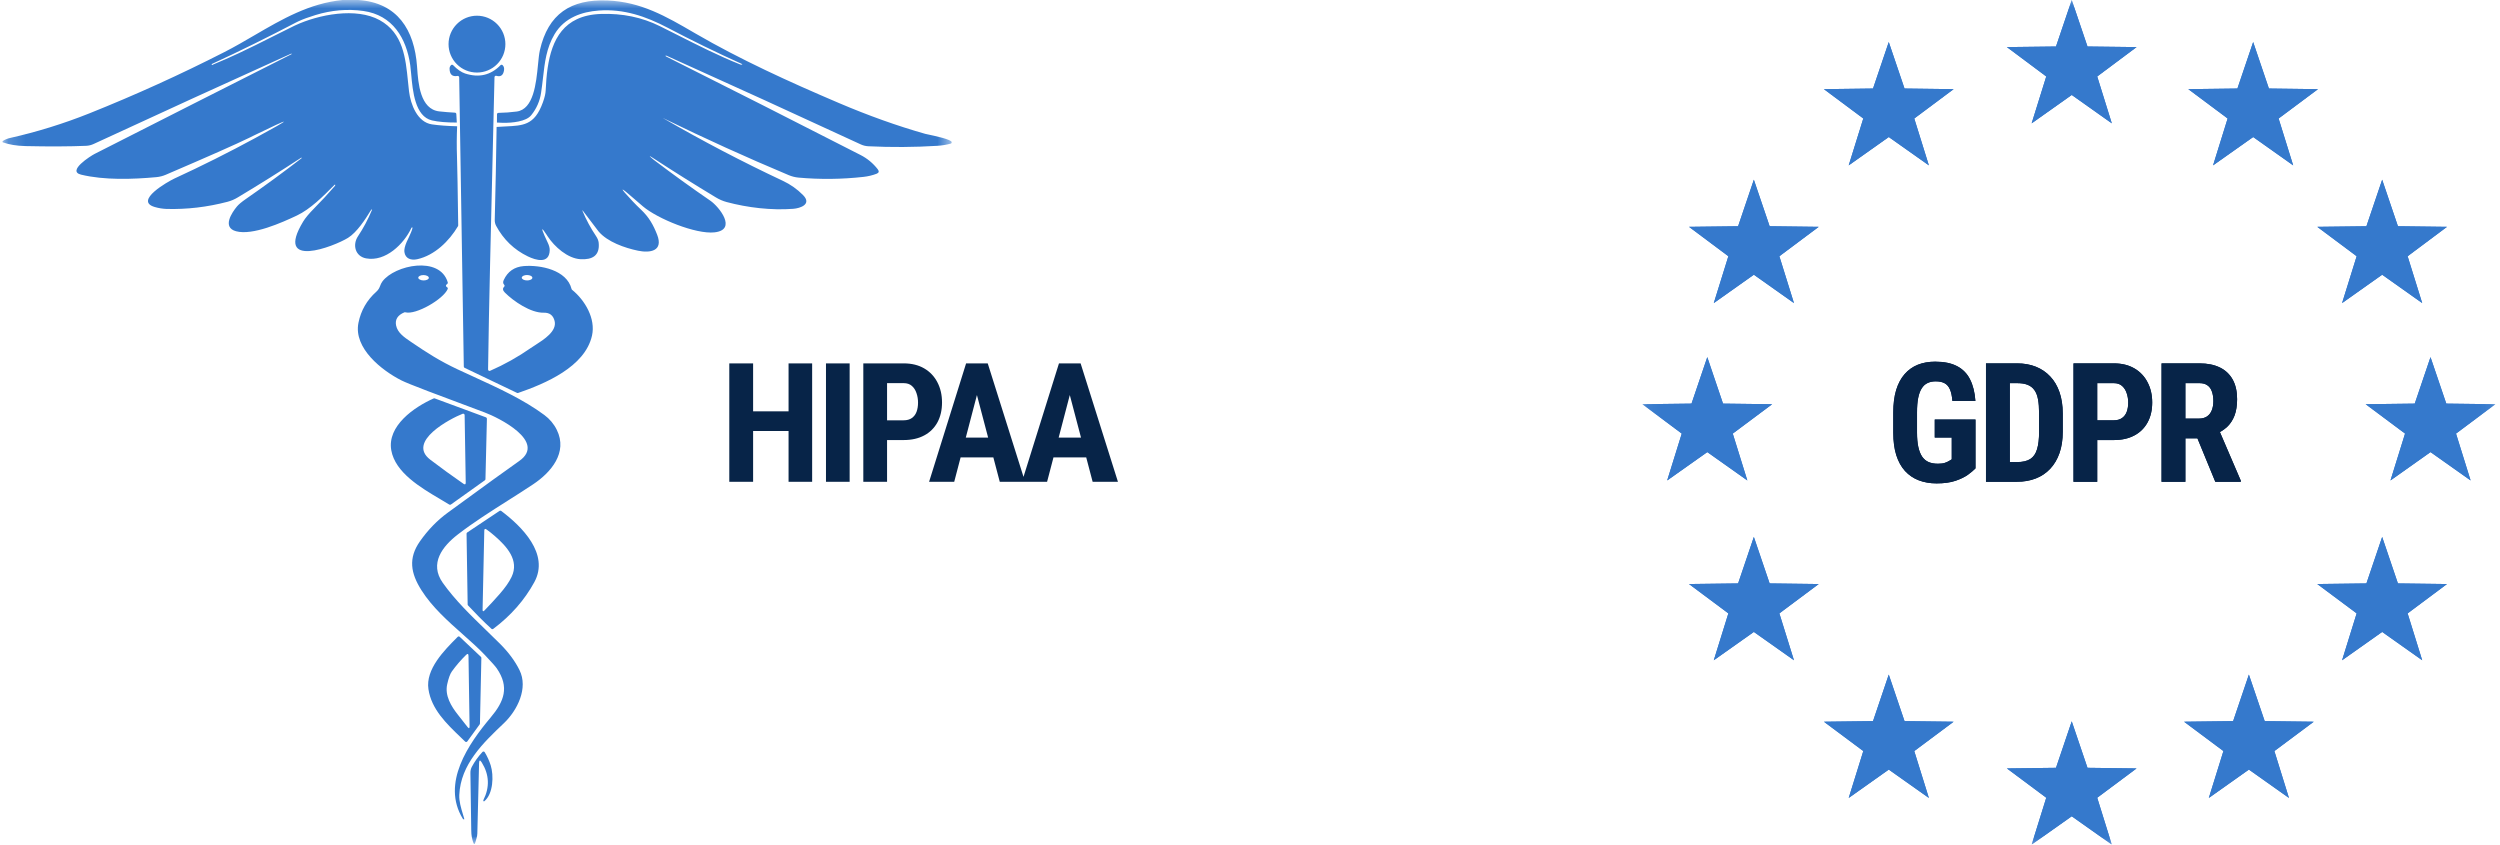
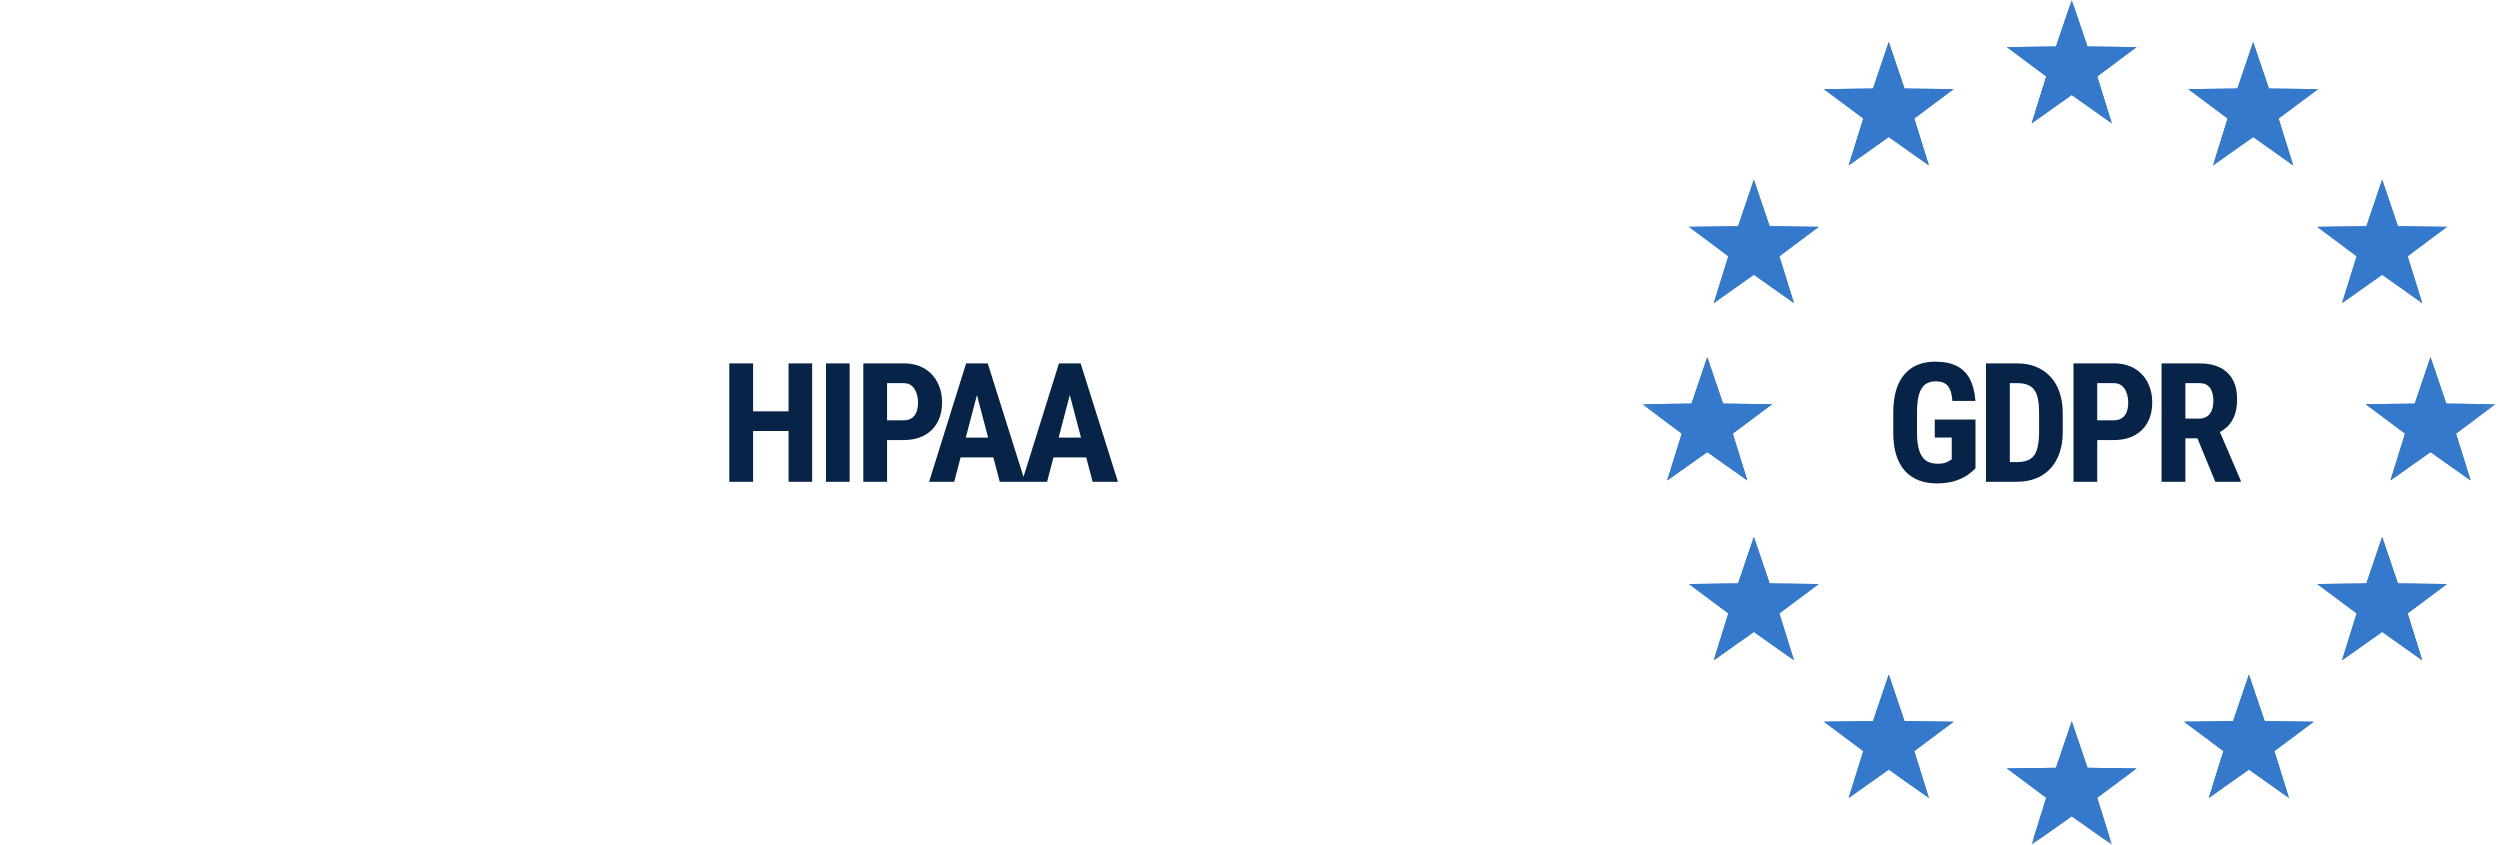
<svg xmlns="http://www.w3.org/2000/svg" width="148" height="50" viewBox="0 0 148 50" fill="none">
  <g id="bd5eb7471f1edeeea9dfba7dea58e10d 1" clip-path="url(#clip0_10_481)">
    <g id="Clip path group">
      <mask id="mask0_10_481" style="mask-type:luminance" maskUnits="userSpaceOnUse" x="97" y="0" width="51" height="50">
        <g id="compliance-logos_svg__a">
          <path id="Vector" d="M97.233 0H147.746V50H97.233V0Z" fill="white" />
        </g>
      </mask>
      <g mask="url(#mask0_10_481)">
        <g id="Group">
          <path id="Vector_2" d="M122.647 -0L123.579 2.753L126.484 2.788L124.155 4.527L125.019 7.302L122.647 5.621L120.273 7.302L121.138 4.527L118.808 2.788L121.715 2.753L122.647 -0ZM122.647 42.702L123.579 45.454L126.484 45.49L124.155 47.226L125.019 50.001L122.647 48.324L120.273 50.001L121.138 47.226L118.808 45.49L121.715 45.454L122.647 42.702ZM133.387 2.489L134.319 5.241L137.224 5.278L134.893 7.015L135.756 9.79L133.387 8.112L131.013 9.79L131.876 7.015L129.548 5.278L132.455 5.241L133.387 2.489ZM141.024 10.639L141.957 13.392L144.86 13.429L142.531 15.169L143.394 17.942L141.024 16.263L138.651 17.942L139.514 15.169L137.183 13.429L140.092 13.393L141.024 10.639ZM103.828 10.639L104.762 13.392L107.667 13.429L105.338 15.169L106.202 17.942L103.828 16.263L101.456 17.942L102.319 15.169L99.989 13.429L102.896 13.393L103.828 10.639ZM101.071 21.142L102.003 23.894L104.91 23.93L102.579 25.668L103.442 28.443L101.071 26.764L98.697 28.443L99.56 25.668L97.231 23.93L100.138 23.894L101.071 21.142ZM143.886 21.142L144.82 23.894L147.725 23.93L145.396 25.668L146.26 28.443L143.886 26.764L141.516 28.443L142.379 25.668L140.049 23.93L142.953 23.894L143.886 21.142ZM103.828 31.787L104.762 34.538L107.667 34.575L105.338 36.312L106.202 39.087L103.828 37.41L101.456 39.087L102.319 36.312L99.989 34.575L102.896 34.538L103.828 31.787ZM141.024 31.787L141.957 34.538L144.86 34.575L142.531 36.312L143.394 39.087L141.024 37.41L138.651 39.087L139.514 36.312L137.183 34.575L140.092 34.538L141.024 31.787ZM111.815 39.935L112.747 42.689L115.654 42.726L113.324 44.463L114.189 47.239L111.815 45.559L109.443 47.239L110.307 44.463L107.976 42.726L110.883 42.689L111.815 39.935ZM133.134 39.935L134.069 42.689L136.973 42.726L134.643 44.463L135.506 47.239L133.134 45.559L130.762 47.239L131.626 44.463L129.297 42.726L132.202 42.689L133.134 39.935ZM111.815 2.489L112.747 5.241L115.654 5.278L113.324 7.015L114.189 9.79L111.815 8.112L109.443 9.79L110.307 7.015L107.976 5.278L110.883 5.241L111.815 2.489Z" fill="#3579CC" />
        </g>
      </g>
    </g>
    <path id="Vector_3" d="M116.949 24.838V27.727C116.849 27.832 116.703 27.956 116.511 28.098C116.321 28.236 116.073 28.358 115.764 28.463C115.46 28.566 115.088 28.617 114.648 28.617C114.259 28.617 113.906 28.556 113.589 28.434C113.278 28.315 113 28.126 112.775 27.881C112.551 27.631 112.379 27.319 112.26 26.947C112.141 26.572 112.082 26.127 112.082 25.613V24.42C112.082 23.913 112.138 23.471 112.25 23.096C112.366 22.717 112.533 22.402 112.751 22.152C112.963 21.907 113.23 21.715 113.531 21.594C113.836 21.472 114.179 21.411 114.561 21.411C115.087 21.411 115.519 21.499 115.856 21.676C116.191 21.847 116.461 22.122 116.626 22.46C116.803 22.807 116.909 23.232 116.944 23.736H115.582C115.559 23.441 115.509 23.21 115.432 23.043C115.358 22.876 115.254 22.757 115.119 22.687C114.985 22.613 114.81 22.576 114.595 22.576C114.409 22.576 114.246 22.609 114.108 22.677C113.97 22.741 113.855 22.847 113.762 22.995C113.669 23.142 113.6 23.332 113.555 23.563C113.51 23.794 113.487 24.076 113.488 24.41V25.613C113.488 25.944 113.513 26.226 113.564 26.461C113.616 26.695 113.691 26.886 113.791 27.034C113.893 27.181 114.022 27.289 114.176 27.356C114.333 27.42 114.518 27.453 114.73 27.453C114.9 27.453 115.036 27.435 115.139 27.4C115.242 27.364 115.323 27.328 115.384 27.289C115.448 27.247 115.502 27.215 115.543 27.193V25.902H114.537V24.838H116.949ZM119.4 28.521H118.162L118.172 27.356H119.4C119.74 27.356 120.005 27.295 120.194 27.173C120.383 27.051 120.516 26.859 120.593 26.595C120.674 26.332 120.714 25.988 120.714 25.56V24.468C120.714 24.144 120.693 23.869 120.651 23.644C120.61 23.417 120.539 23.234 120.439 23.096C120.34 22.954 120.201 22.846 120.04 22.783C119.873 22.715 119.666 22.682 119.419 22.682H118.138V21.512H119.419C119.823 21.512 120.191 21.578 120.521 21.709C120.852 21.841 121.136 22.033 121.373 22.287C121.611 22.537 121.794 22.847 121.922 23.216C122.05 23.585 122.115 24.006 122.115 24.477V25.561C122.115 26.036 122.051 26.456 121.922 26.822C121.794 27.188 121.611 27.497 121.373 27.751C121.136 28.003 120.845 28.199 120.521 28.324C120.187 28.455 119.813 28.521 119.4 28.521ZM118.981 21.512V28.521H117.57V21.512H118.981ZM125.138 26.051H123.704V24.882H125.138C125.337 24.882 125.499 24.837 125.625 24.747C125.753 24.657 125.846 24.533 125.904 24.376C125.962 24.216 125.99 24.036 125.99 23.837C125.992 23.646 125.961 23.455 125.899 23.274C125.841 23.097 125.75 22.955 125.625 22.845C125.503 22.736 125.34 22.682 125.138 22.682H124.156V28.521H122.751V21.512H125.138C125.61 21.512 126.016 21.611 126.356 21.81C126.691 22.003 126.962 22.289 127.136 22.634C127.319 22.98 127.411 23.378 127.411 23.827C127.411 24.28 127.319 24.673 127.136 25.007C126.959 25.335 126.687 25.604 126.356 25.777C126.016 25.96 125.61 26.051 125.138 26.051ZM127.964 21.512H130.213C130.681 21.512 131.081 21.593 131.411 21.753C131.733 21.905 131.999 22.154 132.172 22.465C132.348 22.78 132.437 23.168 132.437 23.63C132.437 24.009 132.385 24.333 132.283 24.603C132.18 24.869 132.034 25.092 131.845 25.272C131.646 25.454 131.416 25.598 131.166 25.696L130.737 25.951H128.913L128.908 24.781H130.174C130.367 24.781 130.526 24.739 130.651 24.656C130.779 24.569 130.874 24.449 130.935 24.295C130.999 24.137 131.031 23.955 131.031 23.746C131.031 23.525 131.002 23.335 130.944 23.178C130.89 23.017 130.802 22.895 130.68 22.812C130.561 22.725 130.405 22.682 130.213 22.682H129.375V28.521H127.964V21.512ZM131.146 28.521L129.861 25.397L131.339 25.392L132.654 28.454V28.521H131.146Z" fill="#072448" />
    <g id="Clip path group_2">
      <mask id="mask1_10_481" style="mask-type:luminance" maskUnits="userSpaceOnUse" x="97" y="0" width="51" height="50">
        <g id="compliance-logos_svg__b">
          <path id="Vector_4" d="M97.233 0H147.746V50H97.233V0Z" fill="white" />
        </g>
      </mask>
      <g mask="url(#mask1_10_481)">
        <g id="Group_2">
          <path id="Vector_5" d="M122.647 -0L123.579 2.753L126.484 2.788L124.155 4.527L125.019 7.302L122.647 5.621L120.273 7.302L121.138 4.527L118.808 2.788L121.715 2.753L122.647 -0ZM122.647 42.702L123.579 45.454L126.484 45.49L124.155 47.226L125.019 50.001L122.647 48.324L120.273 50.001L121.138 47.226L118.808 45.49L121.715 45.454L122.647 42.702ZM133.387 2.489L134.319 5.241L137.224 5.278L134.893 7.015L135.756 9.79L133.387 8.112L131.013 9.79L131.876 7.015L129.548 5.278L132.455 5.241L133.387 2.489ZM141.024 10.639L141.957 13.392L144.86 13.429L142.531 15.169L143.394 17.942L141.024 16.263L138.651 17.942L139.514 15.169L137.183 13.429L140.092 13.393L141.024 10.639ZM103.828 10.639L104.762 13.392L107.667 13.429L105.338 15.169L106.202 17.942L103.828 16.263L101.456 17.942L102.319 15.169L99.989 13.429L102.896 13.393L103.828 10.639ZM101.071 21.142L102.003 23.894L104.91 23.93L102.579 25.668L103.442 28.443L101.071 26.764L98.697 28.443L99.56 25.668L97.231 23.93L100.138 23.894L101.071 21.142ZM143.886 21.142L144.82 23.894L147.725 23.93L145.396 25.668L146.26 28.443L143.886 26.764L141.516 28.443L142.379 25.668L140.049 23.93L142.953 23.894L143.886 21.142ZM103.828 31.787L104.762 34.538L107.667 34.575L105.338 36.312L106.202 39.087L103.828 37.41L101.456 39.087L102.319 36.312L99.989 34.575L102.896 34.538L103.828 31.787ZM141.024 31.787L141.957 34.538L144.86 34.575L142.531 36.312L143.394 39.087L141.024 37.41L138.651 39.087L139.514 36.312L137.183 34.575L140.092 34.538L141.024 31.787ZM111.815 39.935L112.747 42.689L115.654 42.726L113.324 44.463L114.189 47.239L111.815 45.559L109.443 47.239L110.307 44.463L107.976 42.726L110.883 42.689L111.815 39.935ZM133.134 39.935L134.069 42.689L136.973 42.726L134.643 44.463L135.506 47.239L133.134 45.559L130.762 47.239L131.626 44.463L129.297 42.726L132.202 42.689L133.134 39.935ZM111.815 2.489L112.747 5.241L115.654 5.278L113.324 7.015L114.189 9.79L111.815 8.112L109.443 9.79L110.307 7.015L107.976 5.278L110.883 5.241L111.815 2.489Z" fill="#3579CC" />
        </g>
      </g>
    </g>
-     <path id="Vector_6" d="M116.949 24.838V27.727C116.849 27.832 116.703 27.956 116.511 28.098C116.321 28.236 116.073 28.358 115.764 28.463C115.46 28.566 115.088 28.617 114.648 28.617C114.259 28.617 113.906 28.556 113.589 28.434C113.278 28.315 113 28.126 112.775 27.881C112.551 27.631 112.379 27.319 112.26 26.947C112.141 26.572 112.082 26.127 112.082 25.613V24.42C112.082 23.913 112.138 23.471 112.25 23.096C112.366 22.717 112.533 22.402 112.751 22.152C112.963 21.907 113.23 21.715 113.531 21.594C113.836 21.472 114.179 21.411 114.561 21.411C115.087 21.411 115.519 21.499 115.856 21.676C116.191 21.847 116.461 22.122 116.626 22.46C116.803 22.807 116.909 23.232 116.944 23.736H115.582C115.559 23.441 115.509 23.21 115.432 23.043C115.358 22.876 115.254 22.757 115.119 22.687C114.985 22.613 114.81 22.576 114.595 22.576C114.409 22.576 114.246 22.609 114.108 22.677C113.97 22.741 113.855 22.847 113.762 22.995C113.669 23.142 113.6 23.332 113.555 23.563C113.51 23.794 113.487 24.076 113.488 24.41V25.613C113.488 25.944 113.513 26.226 113.564 26.461C113.616 26.695 113.691 26.886 113.791 27.034C113.893 27.181 114.022 27.289 114.176 27.356C114.333 27.42 114.518 27.453 114.73 27.453C114.9 27.453 115.036 27.435 115.139 27.4C115.242 27.364 115.323 27.328 115.384 27.289C115.448 27.247 115.502 27.215 115.543 27.193V25.902H114.537V24.838H116.949ZM119.4 28.521H118.162L118.172 27.356H119.4C119.74 27.356 120.005 27.295 120.194 27.173C120.383 27.051 120.516 26.859 120.593 26.595C120.674 26.332 120.714 25.988 120.714 25.56V24.468C120.714 24.144 120.693 23.869 120.651 23.644C120.61 23.417 120.539 23.234 120.439 23.096C120.34 22.954 120.201 22.846 120.04 22.783C119.873 22.715 119.666 22.682 119.419 22.682H118.138V21.512H119.419C119.823 21.512 120.191 21.578 120.521 21.709C120.852 21.841 121.136 22.033 121.373 22.287C121.611 22.537 121.794 22.847 121.922 23.216C122.05 23.585 122.115 24.006 122.115 24.477V25.561C122.115 26.036 122.051 26.456 121.922 26.822C121.794 27.188 121.611 27.497 121.373 27.751C121.136 28.003 120.845 28.199 120.521 28.324C120.187 28.455 119.813 28.521 119.4 28.521ZM118.981 21.512V28.521H117.57V21.512H118.981ZM125.138 26.051H123.704V24.882H125.138C125.337 24.882 125.499 24.837 125.625 24.747C125.753 24.657 125.846 24.533 125.904 24.376C125.962 24.216 125.99 24.036 125.99 23.837C125.992 23.646 125.961 23.455 125.899 23.274C125.841 23.097 125.75 22.955 125.625 22.845C125.503 22.736 125.34 22.682 125.138 22.682H124.156V28.521H122.751V21.512H125.138C125.61 21.512 126.016 21.611 126.356 21.81C126.691 22.003 126.962 22.289 127.136 22.634C127.319 22.98 127.411 23.378 127.411 23.827C127.411 24.28 127.319 24.673 127.136 25.007C126.959 25.335 126.687 25.604 126.356 25.777C126.016 25.96 125.61 26.051 125.138 26.051ZM127.964 21.512H130.213C130.681 21.512 131.081 21.593 131.411 21.753C131.733 21.905 131.999 22.154 132.172 22.465C132.348 22.78 132.437 23.168 132.437 23.63C132.437 24.009 132.385 24.333 132.283 24.603C132.18 24.869 132.034 25.092 131.845 25.272C131.646 25.454 131.416 25.598 131.166 25.696L130.737 25.951H128.913L128.908 24.781H130.174C130.367 24.781 130.526 24.739 130.651 24.656C130.779 24.569 130.874 24.449 130.935 24.295C130.999 24.137 131.031 23.955 131.031 23.746C131.031 23.525 131.002 23.335 130.944 23.178C130.89 23.017 130.802 22.895 130.68 22.812C130.561 22.725 130.405 22.682 130.213 22.682H129.375V28.521H127.964V21.512ZM131.146 28.521L129.861 25.397L131.339 25.392L132.654 28.454V28.521H131.146Z" fill="#072448" />
    <g id="Clip path group_3">
      <mask id="mask2_10_481" style="mask-type:luminance" maskUnits="userSpaceOnUse" x="0" y="0" width="57" height="50">
        <g id="compliance-logos_svg__c">
-           <path id="Vector_7" d="M0.16 0H56.408V50H0.16V0Z" fill="white" />
+           <path id="Vector_7" d="M0.16 0H56.408V50V0Z" fill="white" />
        </g>
      </mask>
      <g mask="url(#mask2_10_481)">
        <g id="Group_3">
-           <path id="Vector_8" fill-rule="evenodd" clip-rule="evenodd" d="M20.277 0H21.211C23.529 0.158 24.534 1.768 24.689 3.932L24.692 3.978L24.696 4.028C24.758 4.913 24.867 6.471 26.01 6.595C26.317 6.628 26.626 6.653 26.934 6.67C26.955 6.671 26.975 6.68 26.989 6.695C27.004 6.709 27.013 6.729 27.014 6.75L27.043 7.255C26.432 7.256 25.942 7.214 25.574 7.129C24.567 6.895 24.432 5.393 24.342 4.387C24.324 4.187 24.308 4.006 24.287 3.859C24.059 2.258 23.246 0.895 21.51 0.649C20.564 0.516 19.623 0.602 18.677 0.89C18.265 1.015 17.926 1.14 17.661 1.264C17.608 1.289 17.559 1.313 17.512 1.337C15.883 2.192 14.232 3.007 12.561 3.779L12.56 3.78L12.558 3.781C12.551 3.784 12.545 3.789 12.54 3.796C12.536 3.803 12.533 3.811 12.533 3.819C12.531 3.857 12.559 3.852 12.586 3.839C12.598 3.833 12.61 3.827 12.621 3.82L12.636 3.811C13.139 3.604 13.637 3.385 14.129 3.154C14.821 2.831 15.478 2.5 16.141 2.166C16.541 1.964 16.944 1.762 17.357 1.56L17.462 1.509C18.866 0.852 21.091 0.425 22.479 1.194C23.864 1.96 24.012 3.427 24.152 4.821C24.172 5.02 24.192 5.218 24.215 5.412C24.309 6.181 24.706 7.24 25.575 7.364C25.994 7.424 26.489 7.461 27.061 7.475L27.063 7.474C27.036 8.075 27.033 8.677 27.054 9.279C27.074 9.921 27.098 11.276 27.126 13.345C27.126 13.36 27.122 13.375 27.114 13.389C26.591 14.275 25.727 15.117 24.703 15.345C24.336 15.426 23.994 15.316 23.94 14.916C23.921 14.774 23.966 14.575 24.076 14.317L24.109 14.249C24.211 14.036 24.507 13.42 24.392 13.461C24.375 13.467 24.361 13.48 24.353 13.496C23.909 14.447 22.822 15.508 21.675 15.296C21.025 15.176 20.857 14.491 21.191 13.989C21.513 13.504 21.787 12.989 22.01 12.452C22.041 12.378 22.028 12.37 21.973 12.428C21.958 12.445 21.944 12.463 21.933 12.483C21.644 12.962 21.125 13.761 20.6 14.083C19.782 14.587 16.218 15.976 17.947 13.117C18.075 12.906 18.294 12.643 18.603 12.33C19.028 11.902 19.437 11.46 19.83 11.003C19.862 10.967 19.852 10.893 19.795 10.95L19.761 10.985C19.133 11.617 18.378 12.379 17.575 12.759C16.683 13.182 14.956 13.952 13.978 13.691C13.13 13.464 13.733 12.578 14.028 12.223C14.129 12.101 14.306 11.953 14.559 11.778C15.675 11.004 16.772 10.201 17.847 9.371C17.909 9.324 17.83 9.337 17.82 9.343C16.589 10.147 15.343 10.928 14.082 11.683C13.891 11.8 13.685 11.888 13.469 11.946C12.266 12.261 11.062 12.402 9.858 12.369C9.623 12.361 9.39 12.322 9.165 12.256C7.907 11.895 9.953 10.742 10.323 10.57C11.949 9.822 13.549 9.02 15.122 8.166C17.39 6.934 17.364 6.884 15.044 8.015C14.94 8.066 14.836 8.117 14.733 8.168C13.984 8.535 12.346 9.26 9.82 10.343C9.642 10.42 9.452 10.469 9.258 10.487C7.858 10.616 6.176 10.674 4.799 10.339C3.941 10.13 5.37 9.23 5.601 9.112C9.482 7.139 13.366 5.171 17.253 3.21C17.287 3.193 17.284 3.182 17.246 3.177C17.238 3.177 17.23 3.178 17.223 3.182C13.321 4.945 9.428 6.726 5.542 8.524C5.405 8.588 5.256 8.625 5.105 8.632C4.117 8.674 2.917 8.679 1.507 8.648C0.986 8.636 0.535 8.561 0.153 8.422V8.357C0.283 8.268 0.425 8.207 0.579 8.172C2.186 7.811 3.762 7.322 5.291 6.711C8.008 5.625 10.674 4.415 13.28 3.085C13.891 2.773 14.481 2.429 15.069 2.086C16.702 1.135 18.312 0.196 20.277 0ZM29.419 7.255C29.816 7.29 30.623 7.291 31.129 7.055C31.259 6.995 31.369 6.918 31.446 6.823C31.757 6.442 31.959 5.984 32.031 5.498C32.078 5.199 32.111 4.903 32.145 4.611C32.248 3.703 32.346 2.835 32.832 2.021C33.123 1.533 33.531 1.194 34.009 0.971C34.443 0.768 34.936 0.66 35.454 0.623C36.927 0.517 38.224 0.961 39.527 1.644C40.961 2.397 42.417 3.108 43.894 3.774C43.942 3.796 43.956 3.811 43.935 3.819C43.918 3.826 43.9 3.829 43.881 3.828C43.864 3.83 43.846 3.827 43.83 3.82C42.575 3.321 41.334 2.693 40.102 2.07C39.759 1.896 39.416 1.724 39.071 1.552C38.007 1.024 36.841 0.782 35.572 0.826C35.009 0.845 34.544 0.954 34.158 1.134C32.681 1.825 32.383 3.564 32.305 5.348C32.297 5.537 32.243 5.772 32.141 6.054C31.888 6.756 31.592 7.101 31.214 7.277C30.866 7.44 30.449 7.46 29.931 7.485C29.765 7.493 29.588 7.502 29.399 7.515C29.373 9.35 29.336 11.183 29.289 13.014C29.287 13.143 29.313 13.26 29.369 13.366C29.805 14.178 30.431 14.783 31.247 15.178C31.726 15.411 32.519 15.641 32.543 14.816C32.547 14.684 32.508 14.533 32.425 14.362C32.36 14.23 32.299 14.096 32.24 13.961C32.023 13.465 32.062 13.444 32.359 13.896C32.38 13.93 32.402 13.963 32.424 13.996C32.824 14.605 33.603 15.302 34.368 15.345C35.062 15.383 35.519 15.138 35.442 14.367C35.429 14.244 35.377 14.114 35.285 13.976C34.968 13.505 34.699 13.004 34.481 12.48C34.48 12.478 34.479 12.476 34.479 12.473C34.479 12.471 34.48 12.468 34.481 12.466C34.482 12.464 34.483 12.462 34.485 12.46C34.487 12.459 34.49 12.458 34.492 12.457L34.61 12.614C34.846 12.928 35.359 13.609 35.431 13.695C35.954 14.322 36.993 14.679 37.767 14.841C38.481 14.989 39.283 14.871 38.904 13.898C38.678 13.32 38.423 12.859 37.95 12.413C37.777 12.25 37.609 12.082 37.447 11.91C36.627 11.038 36.666 10.998 37.565 11.789C37.727 11.931 37.89 12.071 38.054 12.211C38.923 12.952 41.196 13.875 42.292 13.756C43.671 13.608 42.565 12.233 42.054 11.882C40.933 11.113 39.831 10.317 38.748 9.496C38.707 9.464 38.666 9.432 38.626 9.398C38.397 9.205 38.408 9.19 38.659 9.354C39.886 10.154 41.128 10.932 42.383 11.688C42.58 11.808 42.793 11.9 43.016 11.961C44.269 12.296 45.661 12.459 46.96 12.362C47.374 12.33 48.081 12.094 47.538 11.546C47.195 11.198 46.793 10.915 46.351 10.708C43.942 9.576 41.582 8.342 39.278 7.008C39.239 6.986 39.238 6.984 39.275 7.001C41.714 8.194 44.188 9.317 46.692 10.368C46.876 10.445 47.071 10.495 47.27 10.514C48.555 10.629 49.839 10.615 51.123 10.471C51.385 10.442 51.642 10.381 51.889 10.288C52.035 10.234 52.058 10.143 51.959 10.016C51.685 9.663 51.337 9.375 50.938 9.173C47.108 7.213 43.269 5.269 39.423 3.339C39.419 3.337 39.415 3.334 39.412 3.33C39.409 3.326 39.407 3.322 39.405 3.318C39.395 3.284 39.416 3.279 39.469 3.303C43.308 5.032 47.138 6.78 50.959 8.549C51.099 8.614 51.246 8.65 51.398 8.658C52.764 8.726 54.13 8.717 55.496 8.632C55.761 8.615 56.023 8.572 56.28 8.504C56.298 8.499 56.315 8.488 56.326 8.473C56.337 8.458 56.343 8.439 56.343 8.42C56.339 8.257 55.352 8.048 54.941 7.96C54.884 7.949 54.828 7.936 54.772 7.923C53.123 7.455 51.418 6.847 49.659 6.097C46.675 4.825 43.83 3.527 41.172 1.983L41.087 1.934C39.428 0.969 37.947 0.107 35.956 0.028C33.793 -0.058 32.448 0.82 31.96 2.979C31.912 3.19 31.883 3.488 31.85 3.824C31.74 4.939 31.589 6.47 30.587 6.603C30.228 6.65 29.867 6.676 29.505 6.682C29.483 6.682 29.462 6.691 29.446 6.707C29.43 6.723 29.422 6.744 29.422 6.766L29.419 7.255ZM29.919 2.613C29.919 2.834 29.875 3.052 29.791 3.257C29.706 3.461 29.582 3.646 29.426 3.802C29.27 3.959 29.084 4.083 28.88 4.167C28.676 4.252 28.457 4.295 28.236 4.295C28.015 4.295 27.797 4.252 27.592 4.167C27.388 4.083 27.203 3.959 27.047 3.802C26.89 3.646 26.766 3.461 26.682 3.257C26.597 3.052 26.554 2.834 26.554 2.613C26.554 2.166 26.731 1.738 27.047 1.423C27.362 1.107 27.79 0.93 28.236 0.93C28.683 0.93 29.11 1.107 29.426 1.423C29.742 1.738 29.919 2.166 29.919 2.613ZM29.013 21.952C29.86 21.582 30.668 21.129 31.426 20.6C31.498 20.55 31.586 20.494 31.683 20.432C32.208 20.096 32.984 19.601 32.832 19C32.748 18.665 32.534 18.503 32.19 18.512C31.424 18.533 30.4 17.835 29.887 17.319C29.758 17.189 29.744 17.075 29.845 16.977C29.853 16.969 29.86 16.96 29.864 16.949C29.869 16.939 29.871 16.928 29.871 16.916C29.871 16.905 29.869 16.894 29.865 16.884C29.86 16.873 29.854 16.864 29.846 16.856C29.776 16.786 29.768 16.693 29.821 16.579C30.053 16.074 30.448 15.798 31.005 15.752C31.996 15.672 33.556 15.982 33.837 17.108C33.841 17.126 33.851 17.141 33.865 17.154C34.631 17.772 35.274 18.865 35.046 19.872C34.626 21.73 32.26 22.714 30.674 23.263C30.663 23.267 30.652 23.269 30.641 23.268C30.63 23.267 30.619 23.265 30.609 23.26L27.505 21.776C27.491 21.769 27.479 21.759 27.47 21.745C27.462 21.732 27.457 21.716 27.457 21.701L27.184 4.577C27.184 4.565 27.181 4.553 27.175 4.542C27.17 4.531 27.162 4.522 27.153 4.514C27.143 4.506 27.132 4.5 27.12 4.497C27.108 4.494 27.096 4.494 27.084 4.496C26.772 4.552 26.616 4.406 26.614 4.056C26.614 3.986 26.643 3.92 26.699 3.858C26.711 3.845 26.726 3.836 26.743 3.832C26.76 3.828 26.778 3.83 26.794 3.837C26.805 3.841 26.814 3.848 26.822 3.856C27.073 4.113 27.311 4.278 27.534 4.351C28.352 4.617 29.051 4.453 29.633 3.858C29.648 3.842 29.669 3.833 29.691 3.833C29.713 3.832 29.735 3.84 29.751 3.855C29.83 3.929 29.859 4.032 29.838 4.164C29.792 4.457 29.64 4.565 29.384 4.488C29.365 4.483 29.345 4.484 29.327 4.492C29.309 4.499 29.294 4.513 29.285 4.531C29.279 4.542 29.275 4.555 29.274 4.568C29.188 8.336 29.1 12.068 29.01 15.764C28.962 17.801 28.923 19.837 28.894 21.873C28.894 21.887 28.897 21.901 28.904 21.914C28.91 21.927 28.92 21.937 28.932 21.945C28.944 21.953 28.957 21.958 28.972 21.959C28.986 21.96 29 21.958 29.013 21.952ZM31.516 16.444C31.516 16.422 31.508 16.402 31.492 16.382C31.474 16.36 31.451 16.342 31.425 16.329C31.393 16.313 31.358 16.301 31.323 16.294C31.284 16.286 31.244 16.281 31.203 16.281C31.127 16.279 31.05 16.294 30.981 16.326C30.922 16.356 30.888 16.397 30.888 16.439C30.888 16.46 30.896 16.481 30.912 16.501C30.927 16.52 30.95 16.538 30.979 16.553C31.008 16.569 31.042 16.58 31.081 16.589C31.119 16.597 31.16 16.601 31.201 16.602C31.277 16.604 31.354 16.589 31.423 16.556C31.482 16.527 31.516 16.486 31.516 16.444ZM27.402 37.557C27.863 37.966 28.31 38.363 28.695 38.767C29.089 39.182 29.326 39.447 29.407 39.565C30.172 40.675 29.843 41.53 29.046 42.476C27.742 44.026 26.114 46.364 27.393 48.461C27.404 48.478 27.416 48.49 27.429 48.497C27.478 48.525 27.495 48.512 27.479 48.458C27.456 48.375 27.431 48.292 27.406 48.209C27.291 47.83 27.173 47.437 27.19 47.058C27.271 45.248 28.601 43.983 29.82 42.823L29.83 42.814C30.625 42.057 31.285 40.739 30.754 39.669C30.492 39.138 30.11 38.622 29.608 38.119C29.341 37.852 29.066 37.586 28.789 37.318C27.874 36.432 26.941 35.529 26.215 34.507C25.397 33.355 26.201 32.337 27.104 31.64C28.033 30.923 29.046 30.281 30.059 29.639C30.564 29.319 31.069 28.999 31.563 28.67C32.612 27.972 33.628 26.795 32.963 25.449C32.792 25.1 32.539 24.799 32.226 24.569C31.003 23.66 29.497 22.971 28.052 22.31L28.051 22.309C27.725 22.16 27.402 22.013 27.086 21.864C26.042 21.372 25.281 20.887 24.345 20.249L24.303 20.22C23.935 19.97 23.534 19.699 23.448 19.265C23.379 18.915 23.542 18.657 23.938 18.491C23.955 18.484 23.975 18.483 23.993 18.488C24.62 18.66 26.25 17.709 26.503 17.111C26.511 17.093 26.512 17.073 26.507 17.054C26.502 17.036 26.49 17.019 26.474 17.008L26.437 16.982C26.421 16.971 26.409 16.954 26.404 16.936C26.398 16.917 26.4 16.896 26.408 16.878C26.413 16.867 26.421 16.856 26.431 16.848L26.481 16.806C26.494 16.795 26.503 16.781 26.508 16.765C26.512 16.749 26.512 16.733 26.508 16.717C26.039 15.119 23.365 15.693 22.641 16.658C22.572 16.749 22.539 16.834 22.507 16.916C22.462 17.032 22.418 17.144 22.278 17.269C21.719 17.768 21.366 18.383 21.22 19.112C20.917 20.618 22.619 21.941 23.765 22.52C23.966 22.622 24.49 22.834 25.337 23.157C26.454 23.582 27.572 24.002 28.692 24.417C29.494 24.714 32.388 26.139 30.735 27.293C30.102 27.735 28.694 28.753 26.509 30.349C25.885 30.804 25.335 31.37 24.86 32.047C24.161 33.046 24.308 33.93 24.954 34.948C25.59 35.95 26.521 36.775 27.402 37.557ZM25.364 16.387C25.378 16.404 25.386 16.426 25.387 16.448C25.386 16.471 25.377 16.492 25.362 16.509C25.343 16.53 25.319 16.547 25.293 16.559C25.264 16.573 25.23 16.584 25.191 16.591C25.153 16.599 25.113 16.602 25.071 16.602C24.995 16.602 24.92 16.585 24.851 16.551C24.793 16.52 24.761 16.48 24.762 16.437C24.763 16.415 24.771 16.394 24.787 16.377C24.806 16.356 24.829 16.339 24.855 16.327C24.885 16.313 24.919 16.302 24.957 16.294C25.036 16.279 25.118 16.281 25.196 16.298C25.234 16.307 25.268 16.319 25.297 16.334C25.323 16.347 25.345 16.365 25.364 16.387ZM26.599 29.872C26.426 29.765 26.252 29.661 26.077 29.559C24.905 28.868 23.395 27.977 23.163 26.653C22.913 25.218 24.508 24.103 25.672 23.588C25.692 23.579 25.715 23.578 25.735 23.585L28.77 24.707C28.786 24.714 28.8 24.725 28.81 24.739C28.82 24.754 28.825 24.771 28.825 24.789L28.739 28.366C28.739 28.38 28.735 28.393 28.729 28.404C28.723 28.416 28.714 28.426 28.703 28.433L26.693 29.868C26.68 29.878 26.663 29.884 26.646 29.884C26.63 29.885 26.613 29.88 26.599 29.872ZM25.472 27.213C26.116 27.703 26.772 28.18 27.438 28.64C27.529 28.703 27.573 28.679 27.571 28.569L27.506 24.573C27.506 24.559 27.502 24.546 27.496 24.534C27.489 24.522 27.48 24.512 27.468 24.504C27.457 24.497 27.444 24.492 27.43 24.49C27.417 24.489 27.403 24.491 27.39 24.495C26.669 24.776 24.059 26.138 25.472 27.213ZM29.093 37.225C28.633 36.81 28.056 36.218 27.708 35.841C27.693 35.826 27.685 35.806 27.685 35.785L27.62 31.595C27.62 31.581 27.624 31.567 27.63 31.555C27.637 31.542 27.646 31.531 27.658 31.523L29.574 30.244C29.588 30.234 29.606 30.229 29.623 30.229C29.641 30.23 29.658 30.236 29.672 30.247C30.889 31.161 32.545 32.791 31.632 34.464C31.052 35.527 30.242 36.448 29.201 37.229C29.185 37.241 29.166 37.247 29.146 37.246C29.127 37.245 29.108 37.238 29.093 37.225ZM29.292 31.732C29.136 31.595 28.974 31.466 28.805 31.346C28.718 31.283 28.673 31.305 28.67 31.413L28.569 36.085C28.566 36.201 28.604 36.217 28.685 36.135C28.99 35.82 29.288 35.498 29.577 35.168C29.903 34.797 30.139 34.459 30.285 34.155C30.762 33.162 29.984 32.336 29.292 31.732ZM27.272 43.647C27.361 43.732 27.449 43.817 27.537 43.902C27.546 43.91 27.556 43.916 27.567 43.921C27.579 43.925 27.591 43.926 27.603 43.926C27.615 43.925 27.627 43.921 27.638 43.915C27.648 43.909 27.657 43.901 27.665 43.891L28.396 42.884C28.407 42.87 28.412 42.853 28.413 42.836L28.497 38.949C28.497 38.937 28.495 38.925 28.49 38.914C28.486 38.903 28.479 38.893 28.47 38.885L27.214 37.699C27.198 37.684 27.177 37.675 27.155 37.675C27.133 37.676 27.111 37.685 27.096 37.701L27.067 37.73C26.296 38.504 25.187 39.617 25.363 40.797C25.539 41.984 26.427 42.837 27.272 43.647ZM26.749 39.751C27.001 39.401 27.283 39.074 27.591 38.772C27.685 38.679 27.733 38.699 27.735 38.831L27.798 42.993C27.8 43.129 27.759 43.143 27.676 43.036C27.501 42.81 27.313 42.571 27.113 42.319C26.704 41.807 26.326 41.176 26.474 40.509C26.555 40.145 26.647 39.893 26.749 39.751ZM28.258 49.341C28.291 47.945 28.326 46.558 28.361 45.178C28.367 44.99 28.419 44.975 28.519 45.136C28.966 45.857 29 46.596 28.621 47.354C28.615 47.364 28.612 47.376 28.612 47.387C28.612 47.397 28.613 47.405 28.614 47.413C28.615 47.419 28.618 47.424 28.622 47.429C28.626 47.433 28.631 47.437 28.637 47.439C28.642 47.441 28.648 47.441 28.654 47.441C28.66 47.44 28.666 47.437 28.671 47.433C29.204 46.995 29.237 45.908 29.05 45.311C28.964 45.038 28.845 44.776 28.696 44.531C28.686 44.514 28.67 44.501 28.651 44.495C28.632 44.488 28.612 44.488 28.593 44.495C28.581 44.499 28.57 44.507 28.561 44.517C28.315 44.781 28.105 45.074 27.933 45.395C27.874 45.507 27.845 45.632 27.848 45.758C27.867 46.886 27.884 48.014 27.898 49.142C27.9 49.309 27.911 49.444 27.93 49.545C27.951 49.652 27.978 49.757 28.011 49.86C28.058 50.002 28.102 50.001 28.142 49.857C28.162 49.783 28.183 49.71 28.206 49.638C28.238 49.542 28.256 49.442 28.258 49.341Z" fill="#3579CC" />
-         </g>
+           </g>
      </g>
    </g>
    <path id="Vector_9" d="M47.058 24.352V25.517H44.184V24.352H47.058ZM44.584 21.512V28.521H43.174V21.512H44.584ZM48.079 21.512V28.521H46.683V21.512H48.079ZM50.299 21.512V28.521H48.898V21.512H50.299ZM53.496 26.051H52.061V24.882H53.496C53.695 24.882 53.857 24.837 53.982 24.747C54.11 24.657 54.203 24.533 54.261 24.376C54.319 24.216 54.348 24.036 54.348 23.837C54.349 23.646 54.319 23.455 54.256 23.274C54.199 23.097 54.107 22.955 53.982 22.845C53.86 22.736 53.698 22.682 53.496 22.682H52.514V28.521H51.108V21.512H53.496C53.968 21.512 54.374 21.611 54.714 21.81C55.048 22.003 55.319 22.289 55.494 22.633C55.676 22.98 55.768 23.378 55.768 23.827C55.768 24.28 55.676 24.673 55.494 25.007C55.316 25.335 55.044 25.604 54.714 25.777C54.374 25.96 53.968 26.051 53.496 26.051ZM57.997 22.764L56.49 28.521H55.003L57.193 21.512H58.123L57.997 22.764ZM59.186 28.521L57.67 22.763L57.53 21.512H58.474L60.683 28.521H59.186ZM59.239 25.907V27.077H56.076V25.907H59.239ZM63.495 22.763L61.988 28.521H60.501L62.691 21.512H63.62L63.495 22.763ZM64.684 28.521L63.168 22.763L63.028 21.512H63.972L66.182 28.521H64.684ZM64.737 25.907V27.077H61.575V25.907H64.737Z" fill="#072448" />
  </g>
  <defs>
    <clipPath id="clip0_10_481">
      <rect width="147.887" height="50" fill="white" />
    </clipPath>
  </defs>
</svg>